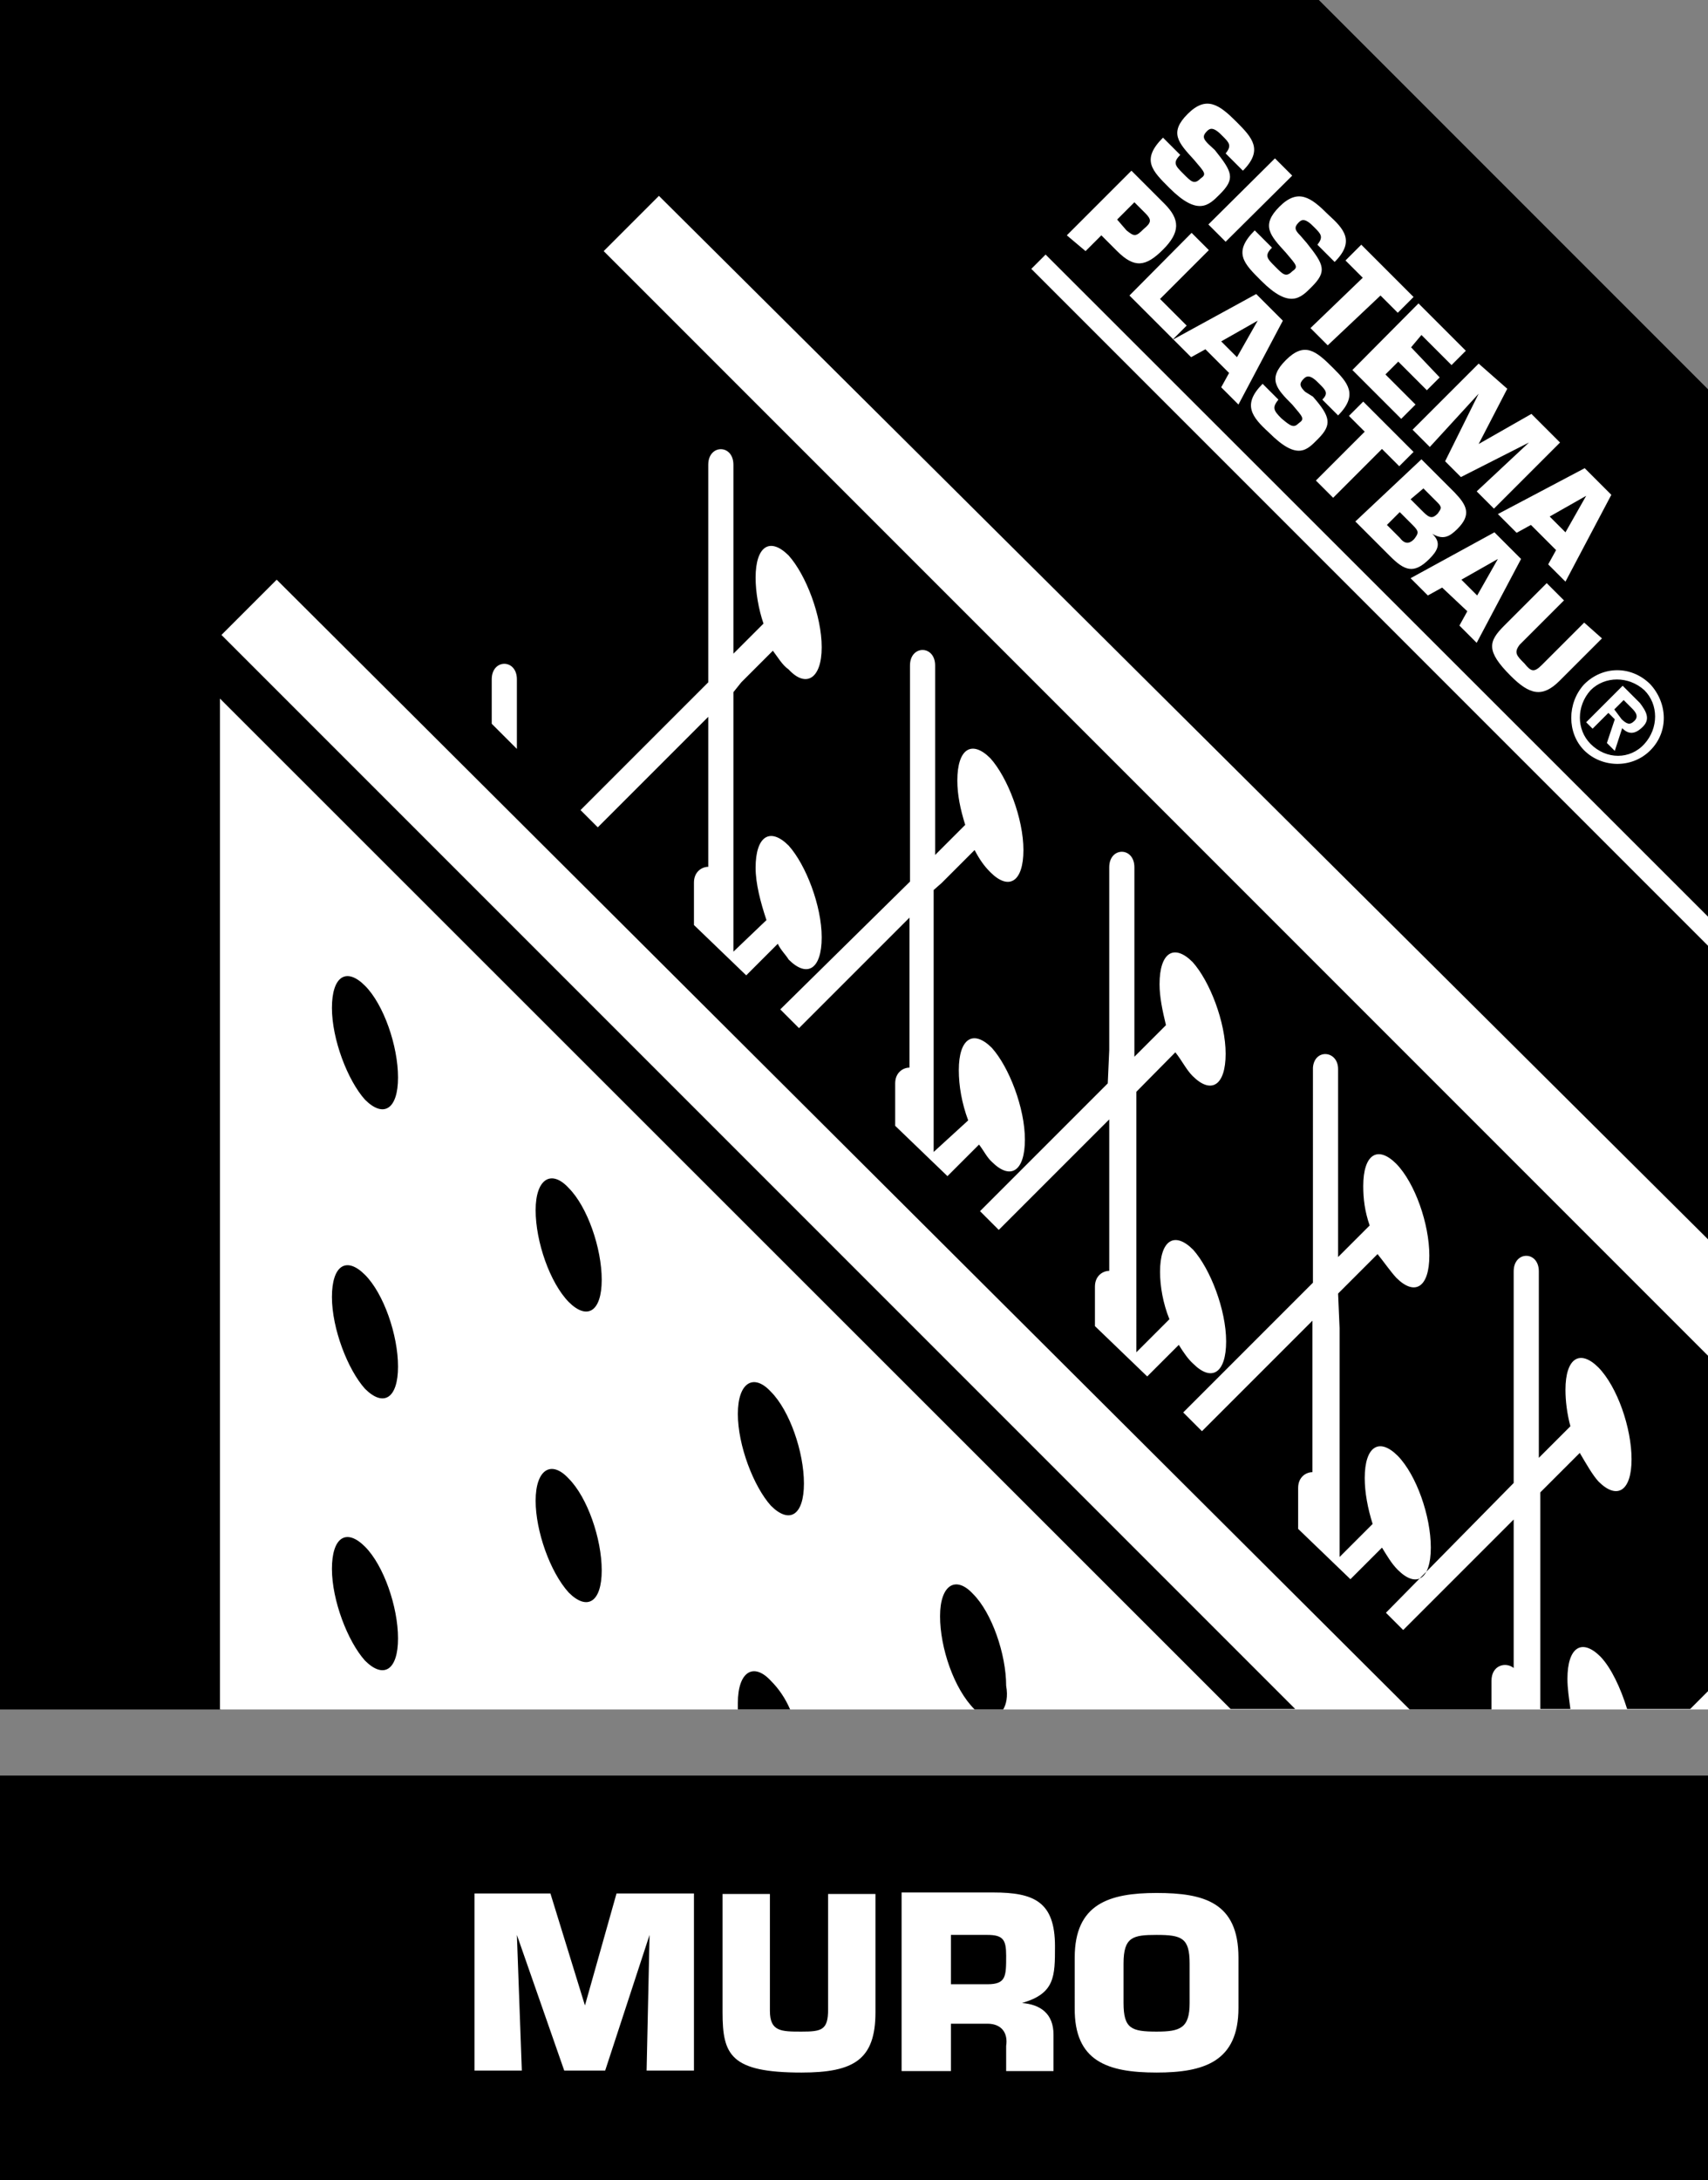
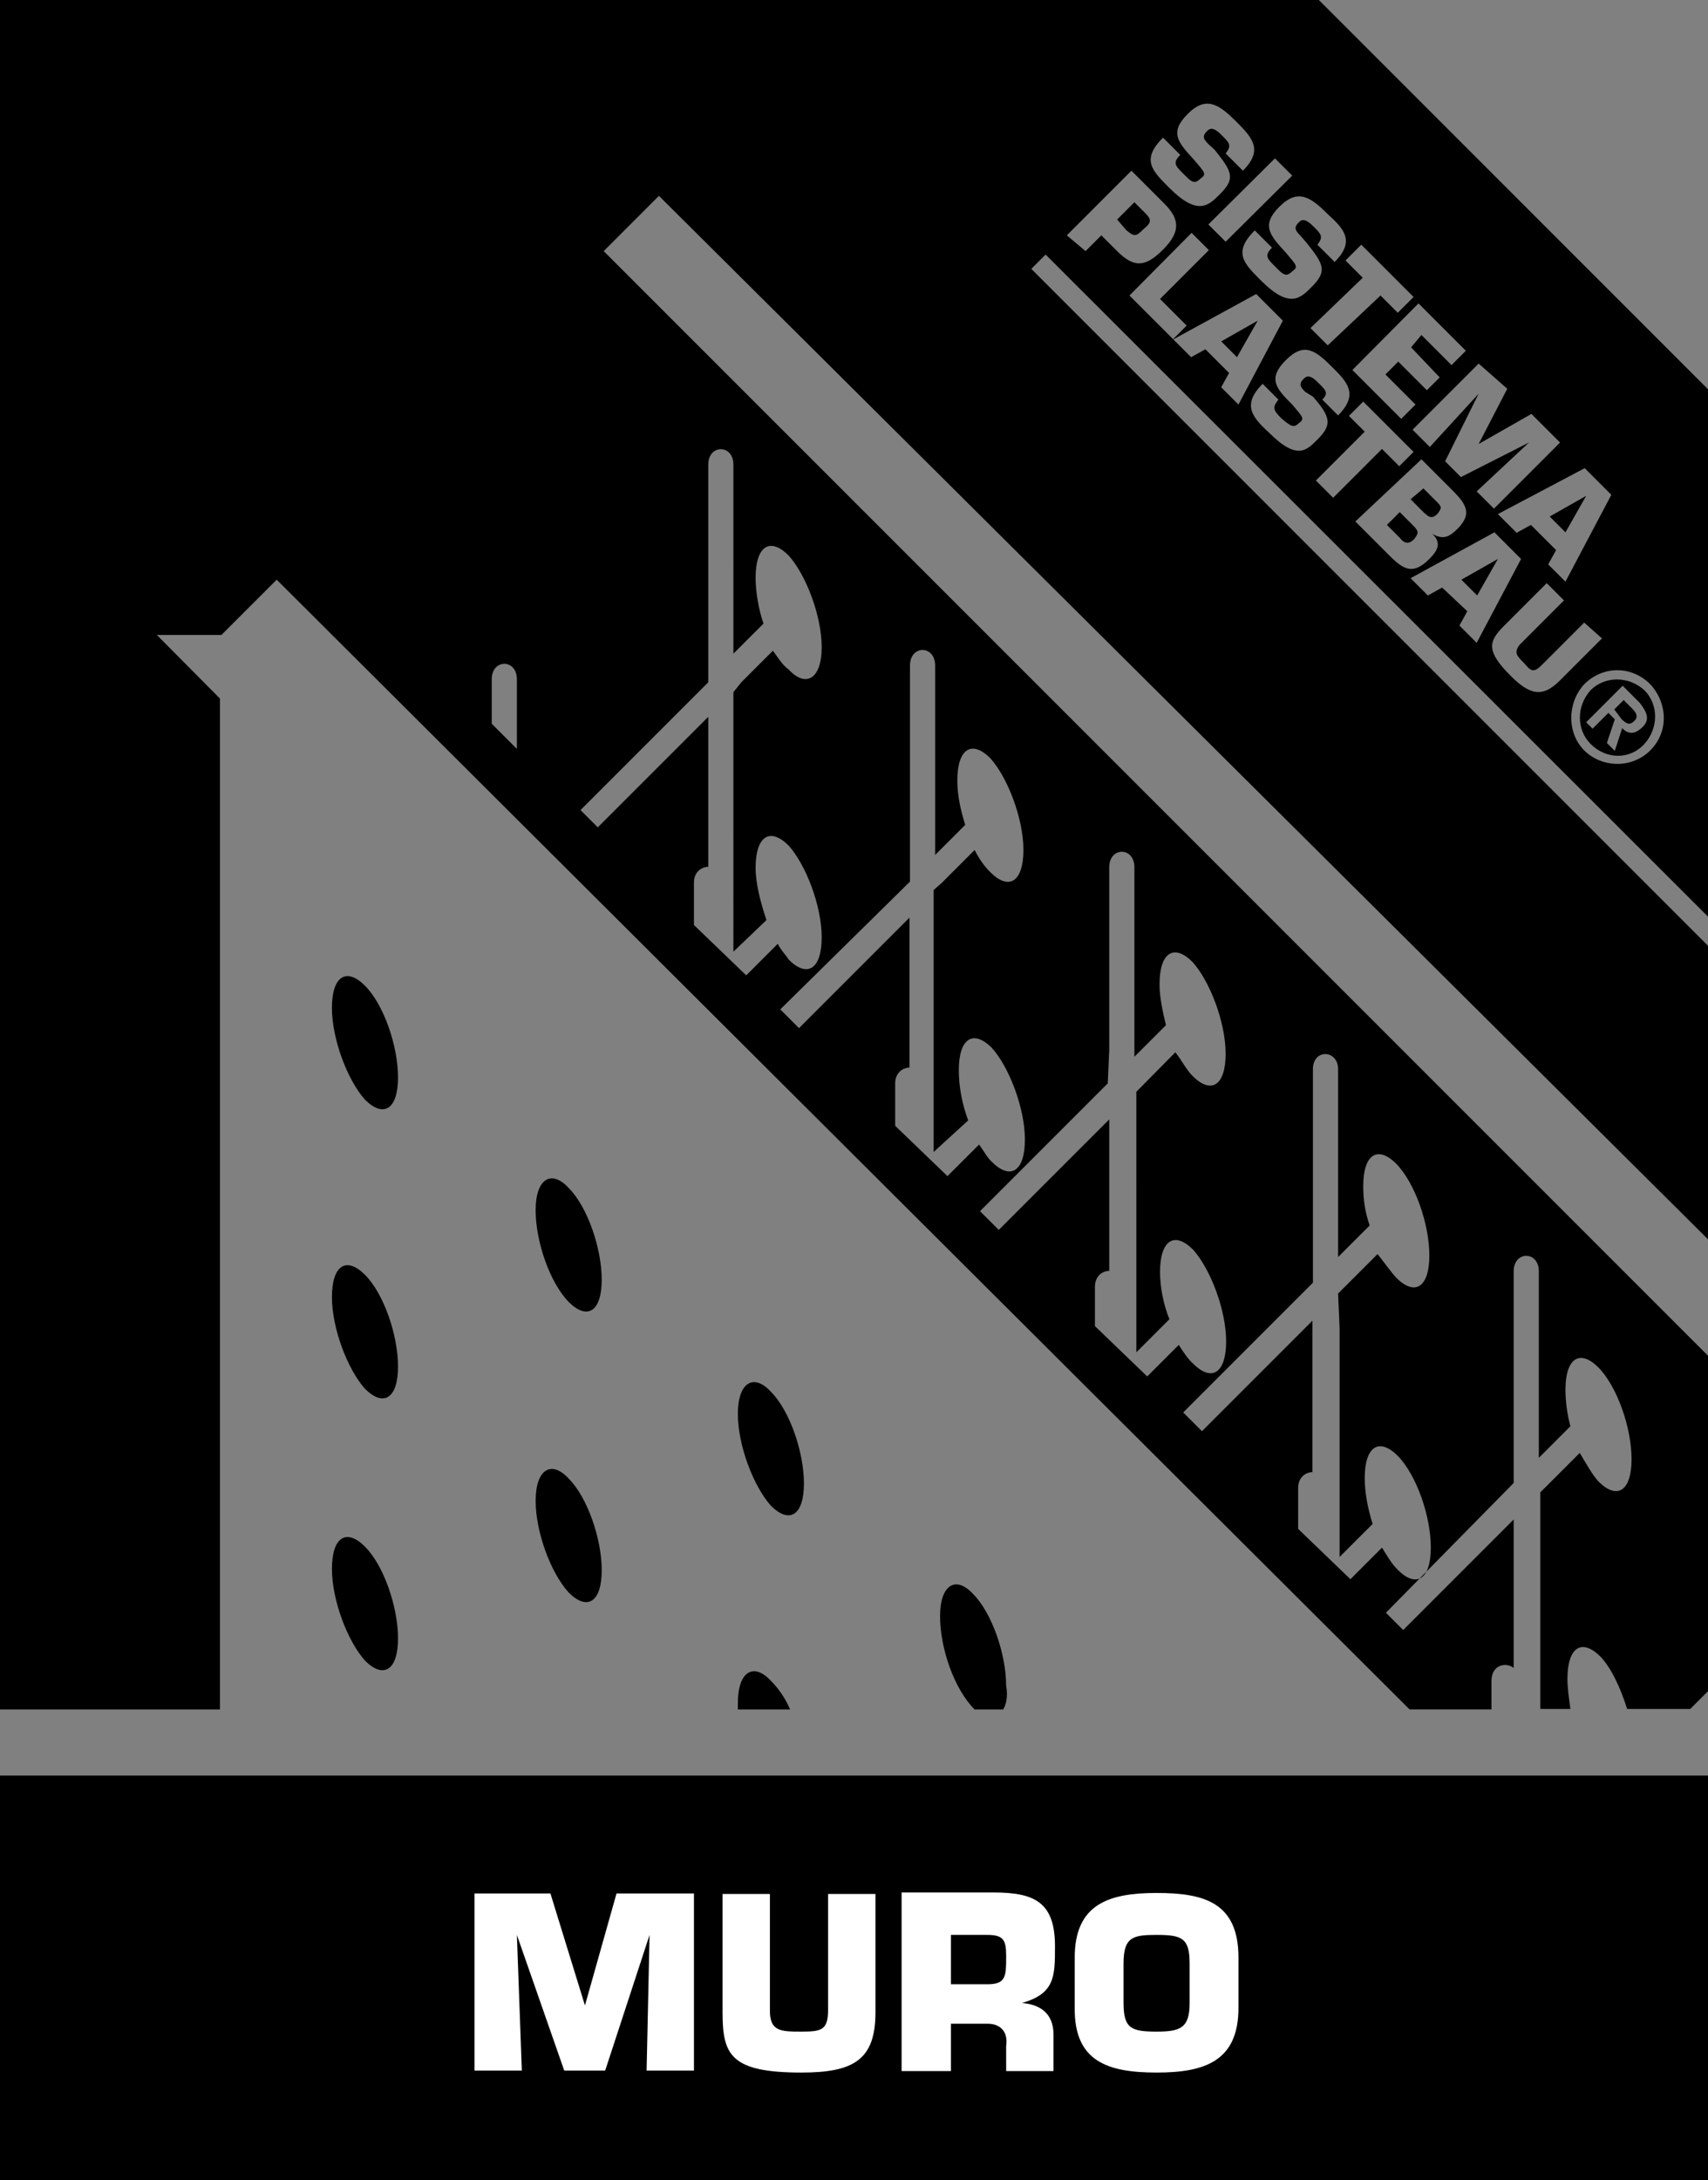
<svg xmlns="http://www.w3.org/2000/svg" version="1.1" id="Layer_1" x="0px" y="0px" viewBox="0 0 346.3 441.9" style="enable-background:new 0 0 346.3 441.9;" xml:space="preserve">
  <rect x="0" y="0" width="346.3" height="441.9" fill="#808080" stroke="none" />
  <style type="text/css">
	.st0{fill:#FFFFFF;}
	.st1{fill-rule:evenodd;clip-rule:evenodd;}
</style>
  <g>
-     <polygon class="st0" points="5.9,6.1 266.8,6.1 340.1,79.4 346.5,186.1 346.5,192.1 340.1,194.7 340.1,236 346.5,251.7    346.5,346.5 44.9,346.5 5.9,340  " />
    <rect x="5.9" y="366.3" class="st0" width="333.9" height="69.8" />
-     <path class="st1" d="M327.3,143.8l1.9-1.9l1.6,1.6c0.6,0.6,1.6,1.6,0.6,2.6c-1,1-1.6,0.6-2.6-0.3L327.3,143.8z M328.9,147.6   c1.3,1.3,2.6,1.3,4.2-0.3c1.6-1.6,0.6-3.2-0.6-4.8l-3.5-3.5l-7.4,7.4l1.3,1.3l3.2-3.2l1.3,1.3l-1.6,4.8l1.6,1.6L328.9,147.6z    M322.5,150.8c-2.9-2.9-2.9-7.7,0-10.9c2.9-2.9,7.7-2.9,10.9,0c2.9,2.9,2.9,7.7,0,10.9C330.5,154,325.7,154,322.5,150.8    M321.2,152.1c3.5,3.5,9.6,3.8,13.4,0c3.8-3.8,3.5-9.6,0-13.4c-3.8-3.8-9.6-3.8-13.4,0C317.7,142.5,317.7,148.6,321.2,152.1    M67.3,204.3c0-6.4,2.9-8.3,6.7-4.5c3.8,3.8,6.7,12.2,6.7,18.6s-2.9,8.3-6.7,4.5C70.5,219,67.3,210.7,67.3,204.3 M67.3,262.9   c0-6.4,2.9-8.3,6.7-4.5c3.8,3.8,6.7,12.2,6.7,18.6c0,6.4-2.9,8.3-6.7,4.5C70.5,277.6,67.3,269.3,67.3,262.9 M67.3,318   c0-6.4,2.9-8.3,6.7-4.5c3.8,3.8,6.7,12.2,6.7,18.6c0,6.4-2.9,8.3-6.7,4.5C70.5,332.7,67.3,324.4,67.3,318 M108.6,245.3   c0-6.4,3.2-8.3,6.7-4.5c3.8,3.8,6.7,12.2,6.7,18.6c0,6.4-2.9,8.3-6.7,4.5C111.5,260,108.6,251.7,108.6,245.3 M108.6,304.2   c0-6.4,3.2-8.3,6.7-4.5c3.8,3.8,6.7,12.2,6.7,18.6c0,6.4-2.9,8.3-6.7,4.5C111.5,318.6,108.6,310.3,108.6,304.2 M149.6,286.6   c0-6.4,3.2-8.3,6.7-4.5c3.8,3.8,6.7,12.2,6.7,18.6c0,6.4-2.9,8.3-6.7,4.5C152.8,301.3,149.6,293,149.6,286.6 M160.2,346.5h-10.6   v-1.3c0-6.4,3.2-8.3,6.7-4.5C157.9,342.3,159.2,344.2,160.2,346.5 M203.4,346.5h-5.8c-4.2-4.2-7-12.5-7-18.9s3.2-8.3,6.7-4.5   c3.8,3.8,6.7,12.2,6.7,18.6C204.4,343.9,204,345.5,203.4,346.5 M317.4,107.9l-3.2-3.2l7.4-4.2L317.4,107.9z M299.5,120.7l-3.2-3.2   l7.4-4.2L299.5,120.7z M283.8,103.8l2.6,2.6c1.3,1.3,1.3,1.6,0.3,2.9c-1,1-1.9,1-2.9-0.3l-2.6-2.6L283.8,103.8z M288.6,99l2.9,2.9   c1,1,0.6,1.3,0,2.2c-1,1-1.6,1-2.9-0.3l-2.6-2.6L288.6,99z M250.8,72.4l-3.2-3.2L255,65L250.8,72.4z M226.5,44.5L230,41l2.2,2.2   c1.3,1.3,1.3,1.9-0.3,3.2c-1.6,1.6-1.9,1.6-3.5,0.3L226.5,44.5z M99.7,146.7l5.1,5.1v-14.1c0-4.2-5.1-4.2-5.1,0V146.7z    M315.5,111.5l-1.6,2.9l3.5,3.5l9.3-17.6l-5.4-5.4l-17.6,9.3l3.8,3.8l2.9-1.6L315.5,111.5z M299.8,79.8L293,93.5l3.2,3.2l13.8-7   l-10.6,9.9l3.5,3.5l13.4-13.4l-5.8-5.8L299.8,90l5.8-11.2l-5.8-5.1l-13.4,13.4l3.5,3.5L299.8,79.8z M288.2,67.9l6.1,6.1l2.9-2.9   l-9.6-9.6L274.2,75l9.9,9.9L287,82l-6.1-6.1l2.6-2.6l5.8,5.8l2.6-2.6l-5.8-6.1L288.2,67.9z M279.9,59.9l3.5,3.5l3.2-3.2l-10.6-10.6   l-3.2,3.2l3.5,3.5l-10.6,10.2l3.5,3.5L279.9,59.9z M263.6,47.7c-1-1-1.3-1.6-0.3-2.6c0.6-0.6,1.3-1,3.2,1c1.3,1.3,1.9,1.9,0.6,3.5   l3.5,3.5c4.2-4.2,1.9-6.7-1.3-9.6c-3.5-3.5-6.1-5.4-9.9-1.6c-3.8,3.8-1.9,5.8,1.3,9.3c2.2,2.6,2.6,2.9,1.3,3.8   c-1.3,1.3-1.9,0.6-3.5-1c-1.6-1.6-2.2-2.2-0.6-3.8l-3.5-3.5c-4.5,4.5-2.2,6.7,1.3,10.2c5.8,5.8,8,3.5,10.2,1.3c3.2-3.2,2.6-4.5-1-9   L263.6,47.7z M262,35.6l-3.5-3.5L245,45.5l3.5,3.5L262,35.6z M245,29.2c-1-1-1.3-1.6-0.3-2.6c0.6-0.6,1.3-1,3.2,1   c1.3,1.3,1.9,1.9,0.6,3.5l3.5,3.5c4.2-4.2,1.9-6.7-1.3-9.9c-3.5-3.5-6.1-5.4-9.9-1.6s-1.9,5.8,1.3,9.3c2.2,2.6,2.6,2.9,1.3,3.8   c-1.3,1.3-1.9,0.6-3.5-1s-2.2-2.2-0.6-3.8l-3.5-3.5c-4.5,4.5-2.2,6.7,1.3,10.2c5.8,5.8,8,3.5,10.2,1.3c3.2-3.2,2.6-4.5-1-9   L245,29.2z M321.2,126.2l-8.6,8.6c-1.6,1.6-2.2,1.3-3.5-0.3c-1.6-1.6-2.2-2.2-1-3.8l9-9l-3.5-3.5l-8.6,8.6   c-3.2,3.2-3.8,5.1,1.3,10.2c3.8,3.8,6.4,4.5,9.9,1l8.6-8.6L321.2,126.2z M297.5,123.9l-1.6,2.9l3.5,3.5l9-17l-5.4-5.4l-17,9.3   l3.5,3.5l2.9-1.6L297.5,123.9z M274.8,105.7l7,7c2.9,2.9,4.8,3.8,8,0.6c1.6-1.6,2.6-3.2,0.6-5.1c2.2,1.3,3.5,0.6,5.1-1   c2.9-2.9,1.9-4.8-0.6-7.4l-6.7-6.7L274.8,105.7z M280.2,91l3.5,3.5l2.9-2.9l-10.2-10.2l-2.9,2.9l3.2,3.2l-9.9,9.9l3.5,3.5L280.2,91   z M264.6,79.4c-1-1-1.3-1.6-0.3-2.6c0.6-0.6,1.3-1,3.2,1c1.3,1.3,1.9,1.9,0.6,3.2l3.2,3.2c4.2-4.2,1.9-6.7-1-9.6   c-3.5-3.5-5.8-5.4-9.6-1.6c-3.8,3.8-1.9,5.8,1.3,9c2.2,2.6,2.6,2.9,1.3,3.8c-1,1-1.6,0.6-3.5-1c-1.6-1.6-1.9-2.2-0.6-3.8l-3.2-3.2   c-4.2,4.2-2.2,6.7,1.3,9.9c5.8,5.8,7.7,3.5,9.9,1.3c2.9-2.9,2.6-4.5-1-8.6L264.6,79.4z M229,59.9l12.5,12.5l2.9-1.6l4.8,4.8   l-1.6,2.9l3.5,3.5l9-17l-5.4-5.4l-17,9.3l2.9-2.9l-5.4-5.4l9.9-9.9l-3.5-3.5L229,59.9z M220.1,50.9l3.2-3.2l3.2,3.2   c3.5,3.5,5.8,3.2,9.3-0.3c3.5-3.5,3.5-6.1,0.3-9.3l-6.7-6.7l-13.1,13.1L220.1,50.9z M346.5,300.3v42.3l-3.8,3.8h-12.8   c-1.3-4.2-3.2-8.3-5.4-10.6c-3.8-3.8-6.7-1.9-6.7,4.5c0,1.9,0.3,3.8,0.6,6.1h-6.1v-39.7v-4.2l8-8c1.3,2.2,2.6,4.5,3.8,5.8   c3.8,3.8,6.7,1.9,6.7-4.5c0-6.4-2.9-14.7-6.7-18.6c-3.8-3.8-6.7-1.9-6.7,4.5c0,2.2,0.3,4.8,1,7.4l-6.4,6.4v-37.8   c0-4.2-5.1-4.2-5.1,0v36.8v6.1l-25.9,26.3l3.5,3.5l22.4-22.4v30.1c-1.6-1.3-4.5-0.6-4.5,2.6v5.8h-16.6L56.1,117.5l-11.2,11.2   l217.7,217.7h-13.1L44.6,141.6v204.9H-0.5V-0.6h267.3l79.7,79.7v106.9L212,51.6l-2.9,2.9l137.7,137.7v59.5L133.6,39.7l-11.2,11.2   l224.1,224.1V300.3z M279.3,254.2c1.3,1.6,2.6,3.5,3.8,4.8c3.8,3.8,6.7,1.9,6.7-4.5s-2.9-14.7-6.7-18.6c-3.8-3.8-6.7-1.9-6.7,4.5   c0,2.6,0.3,5.1,1.3,8l-6.4,6.4v-38.1c0-3.8-4.8-4.2-5.1-0.3V260l-26.3,26.3l3.8,3.8l22.4-22.4v30.7c-1.3,0-2.9,1-2.9,3.2v8.3   l10.6,10.2l6.4-6.4c1,1.6,1.9,3.2,3.2,4.5c3.8,3.8,6.7,1.9,6.7-4.5s-2.9-14.7-6.7-18.6c-3.8-3.8-6.7-1.9-6.7,4.5   c0,2.9,0.6,6.1,1.6,9.3l-6.7,6.7v-46.4l-0.3-7L279.3,254.2L279.3,254.2z M238.3,213.3c1.3,1.6,2.2,3.5,3.5,4.8   c3.8,3.8,6.7,1.9,6.7-4.5s-3.2-14.7-6.7-18.6c-3.8-3.8-6.7-1.9-6.7,4.5c0,2.6,0.6,5.4,1.3,8.3l-6.4,6.4v-38.4c0-4.2-5.1-4.2-5.1,0   v37.1l-0.3,6.7l-25.9,25.9l3.8,3.8l22.4-22.4v30.7c-1.3,0-2.9,1-2.9,3.2v8l10.6,10.2l6.4-6.4c1,1.6,1.9,2.9,2.9,3.8   c3.8,3.8,6.7,1.9,6.7-4.5s-3.2-14.7-6.7-18.6c-3.8-3.8-6.7-1.9-6.7,4.5c0,2.9,0.6,6.4,1.9,9.6l-6.7,6.7V228v-6.7L238.3,213.3   L238.3,213.3z M190.9,179l6.7-6.7c1,1.9,1.9,3.2,3.2,4.5c3.8,3.8,6.7,1.9,6.7-4.5c0-6.4-3.2-14.7-6.7-18.6   c-3.8-3.8-6.7-1.9-6.7,4.5c0,2.9,0.6,5.8,1.6,9l-6.1,6.1v-38.4c0-4.2-5.1-4.2-5.1,0V172v6.7l-26.3,25.9l3.8,3.8l22.4-22.4v30.4   c-1.3,0-2.9,1-2.9,3.2v8.6l10.6,10.2l6.4-6.4c1,1.3,1.6,2.6,2.6,3.5c3.8,3.8,6.7,1.9,6.7-4.5s-3.2-14.7-6.7-18.6   c-3.8-3.8-6.7-1.9-6.7,4.5c0,3.2,0.6,6.7,1.9,10.2l-7,6.4v-49.6v-3.5L190.9,179z M150.3,138.3l6.4-6.4c1,1.3,1.9,2.9,3.2,3.8   c3.5,3.8,6.7,1.9,6.7-4.5c0-6.4-3.2-14.7-6.7-18.6c-3.8-3.8-6.7-1.9-6.7,4.5c0,2.9,0.6,6.4,1.6,9.3l-6.1,6.1V94.2   c0-4.2-5.1-4.2-5.1,0v37.1v7l-25.9,25.9l3.5,3.5l22.4-22.4v30.4c-1.3,0-2.9,1-2.9,3.2v8.6l10.6,10.2l6.4-6.4   c0.6,1.3,1.6,2.2,2.2,3.2c3.8,3.8,6.7,1.9,6.7-4.5c0-6.4-3.2-14.7-6.7-18.6c-3.8-3.8-6.7-1.9-6.7,4.5c0,3.2,1,7,2.2,10.6l-6.7,6.4   V147v-3.5v-3.2L150.3,138.3z M234.5,411.8c-5.1,0-6.7-0.6-6.7-5.8v-8c0-5.4,1.9-5.8,6.7-5.8c5.1,0,6.7,0.6,6.7,5.8v8   C241.2,411.1,239.3,411.8,234.5,411.8 M192.8,401.8v-9.6h7.4c3.2,0,3.8,1,3.8,4.2c0,4.2,0,5.8-3.8,5.8h-7.4V401.8z M234.5,420.1   c9.6,0,16.6-2.2,16.6-13.1v-10.2c0-11.2-7-13.1-16.6-13.1s-16.6,2.2-16.6,13.1V407C217.8,417.8,224.5,420.1,234.5,420.1    M183.2,419.8h9.6v-9.6h7.4c2.9,0,4.2,1.9,3.8,4.5v5.1h9.6v-7.4c0-4.2-2.6-6.1-6.4-6.4c6.7-1.9,6.7-5.4,6.7-11.5   c0-9-4.2-10.9-12.5-10.9h-18.6v36.2H183.2z M167.9,383.9v23.4c0,4.2-1.3,4.5-5.4,4.5s-6.4,0-6.4-4.2v-23.7h-9.6v24   c0,8.6,1.6,12.2,16,12.2c10.6,0,15-2.6,15-12.2v-24C177.5,383.9,167.9,383.9,167.9,383.9z M104.8,392.2l9.6,27.5h8.3l9-27.5   l-0.6,27.5h9.6v-35.9H125l-6.4,22.7l-7-22.7H96.2v35.9h9.6L104.8,392.2z M-0.5,359.9h347.1v82.6H-0.5V359.9z" />
+     <path class="st1" d="M327.3,143.8l1.9-1.9l1.6,1.6c0.6,0.6,1.6,1.6,0.6,2.6c-1,1-1.6,0.6-2.6-0.3L327.3,143.8z M328.9,147.6   c1.3,1.3,2.6,1.3,4.2-0.3c1.6-1.6,0.6-3.2-0.6-4.8l-3.5-3.5l-7.4,7.4l1.3,1.3l3.2-3.2l1.3,1.3l-1.6,4.8l1.6,1.6L328.9,147.6z    M322.5,150.8c-2.9-2.9-2.9-7.7,0-10.9c2.9-2.9,7.7-2.9,10.9,0c2.9,2.9,2.9,7.7,0,10.9C330.5,154,325.7,154,322.5,150.8    M321.2,152.1c3.5,3.5,9.6,3.8,13.4,0c3.8-3.8,3.5-9.6,0-13.4c-3.8-3.8-9.6-3.8-13.4,0C317.7,142.5,317.7,148.6,321.2,152.1    M67.3,204.3c0-6.4,2.9-8.3,6.7-4.5c3.8,3.8,6.7,12.2,6.7,18.6s-2.9,8.3-6.7,4.5C70.5,219,67.3,210.7,67.3,204.3 M67.3,262.9   c0-6.4,2.9-8.3,6.7-4.5c3.8,3.8,6.7,12.2,6.7,18.6c0,6.4-2.9,8.3-6.7,4.5C70.5,277.6,67.3,269.3,67.3,262.9 M67.3,318   c0-6.4,2.9-8.3,6.7-4.5c3.8,3.8,6.7,12.2,6.7,18.6c0,6.4-2.9,8.3-6.7,4.5C70.5,332.7,67.3,324.4,67.3,318 M108.6,245.3   c0-6.4,3.2-8.3,6.7-4.5c3.8,3.8,6.7,12.2,6.7,18.6c0,6.4-2.9,8.3-6.7,4.5C111.5,260,108.6,251.7,108.6,245.3 M108.6,304.2   c0-6.4,3.2-8.3,6.7-4.5c3.8,3.8,6.7,12.2,6.7,18.6c0,6.4-2.9,8.3-6.7,4.5C111.5,318.6,108.6,310.3,108.6,304.2 M149.6,286.6   c0-6.4,3.2-8.3,6.7-4.5c3.8,3.8,6.7,12.2,6.7,18.6c0,6.4-2.9,8.3-6.7,4.5C152.8,301.3,149.6,293,149.6,286.6 M160.2,346.5h-10.6   v-1.3c0-6.4,3.2-8.3,6.7-4.5C157.9,342.3,159.2,344.2,160.2,346.5 M203.4,346.5h-5.8c-4.2-4.2-7-12.5-7-18.9s3.2-8.3,6.7-4.5   c3.8,3.8,6.7,12.2,6.7,18.6C204.4,343.9,204,345.5,203.4,346.5 M317.4,107.9l-3.2-3.2l7.4-4.2L317.4,107.9z M299.5,120.7l-3.2-3.2   l7.4-4.2L299.5,120.7z M283.8,103.8l2.6,2.6c1.3,1.3,1.3,1.6,0.3,2.9c-1,1-1.9,1-2.9-0.3l-2.6-2.6L283.8,103.8z M288.6,99l2.9,2.9   c1,1,0.6,1.3,0,2.2c-1,1-1.6,1-2.9-0.3l-2.6-2.6L288.6,99z M250.8,72.4l-3.2-3.2L255,65L250.8,72.4z M226.5,44.5L230,41l2.2,2.2   c1.3,1.3,1.3,1.9-0.3,3.2c-1.6,1.6-1.9,1.6-3.5,0.3L226.5,44.5z M99.7,146.7l5.1,5.1v-14.1c0-4.2-5.1-4.2-5.1,0V146.7z    M315.5,111.5l-1.6,2.9l3.5,3.5l9.3-17.6l-5.4-5.4l-17.6,9.3l3.8,3.8l2.9-1.6L315.5,111.5z M299.8,79.8L293,93.5l3.2,3.2l13.8-7   l-10.6,9.9l3.5,3.5l13.4-13.4l-5.8-5.8L299.8,90l5.8-11.2l-5.8-5.1l-13.4,13.4l3.5,3.5L299.8,79.8z M288.2,67.9l6.1,6.1l2.9-2.9   l-9.6-9.6L274.2,75l9.9,9.9L287,82l-6.1-6.1l2.6-2.6l5.8,5.8l2.6-2.6l-5.8-6.1L288.2,67.9z M279.9,59.9l3.5,3.5l3.2-3.2l-10.6-10.6   l-3.2,3.2l3.5,3.5l-10.6,10.2l3.5,3.5L279.9,59.9z M263.6,47.7c-1-1-1.3-1.6-0.3-2.6c0.6-0.6,1.3-1,3.2,1c1.3,1.3,1.9,1.9,0.6,3.5   l3.5,3.5c4.2-4.2,1.9-6.7-1.3-9.6c-3.5-3.5-6.1-5.4-9.9-1.6c-3.8,3.8-1.9,5.8,1.3,9.3c2.2,2.6,2.6,2.9,1.3,3.8   c-1.3,1.3-1.9,0.6-3.5-1c-1.6-1.6-2.2-2.2-0.6-3.8l-3.5-3.5c-4.5,4.5-2.2,6.7,1.3,10.2c5.8,5.8,8,3.5,10.2,1.3c3.2-3.2,2.6-4.5-1-9   L263.6,47.7z M262,35.6l-3.5-3.5L245,45.5l3.5,3.5L262,35.6z M245,29.2c-1-1-1.3-1.6-0.3-2.6c0.6-0.6,1.3-1,3.2,1   c1.3,1.3,1.9,1.9,0.6,3.5l3.5,3.5c4.2-4.2,1.9-6.7-1.3-9.9c-3.5-3.5-6.1-5.4-9.9-1.6s-1.9,5.8,1.3,9.3c2.2,2.6,2.6,2.9,1.3,3.8   c-1.3,1.3-1.9,0.6-3.5-1s-2.2-2.2-0.6-3.8l-3.5-3.5c-4.5,4.5-2.2,6.7,1.3,10.2c5.8,5.8,8,3.5,10.2,1.3c3.2-3.2,2.6-4.5-1-9   L245,29.2z M321.2,126.2l-8.6,8.6c-1.6,1.6-2.2,1.3-3.5-0.3c-1.6-1.6-2.2-2.2-1-3.8l9-9l-3.5-3.5l-8.6,8.6   c-3.2,3.2-3.8,5.1,1.3,10.2c3.8,3.8,6.4,4.5,9.9,1l8.6-8.6L321.2,126.2z M297.5,123.9l-1.6,2.9l3.5,3.5l9-17l-5.4-5.4l-17,9.3   l3.5,3.5l2.9-1.6L297.5,123.9z M274.8,105.7l7,7c2.9,2.9,4.8,3.8,8,0.6c1.6-1.6,2.6-3.2,0.6-5.1c2.2,1.3,3.5,0.6,5.1-1   c2.9-2.9,1.9-4.8-0.6-7.4l-6.7-6.7L274.8,105.7z M280.2,91l3.5,3.5l2.9-2.9l-10.2-10.2l-2.9,2.9l3.2,3.2l-9.9,9.9l3.5,3.5L280.2,91   z M264.6,79.4c-1-1-1.3-1.6-0.3-2.6c0.6-0.6,1.3-1,3.2,1c1.3,1.3,1.9,1.9,0.6,3.2l3.2,3.2c4.2-4.2,1.9-6.7-1-9.6   c-3.5-3.5-5.8-5.4-9.6-1.6c-3.8,3.8-1.9,5.8,1.3,9c2.2,2.6,2.6,2.9,1.3,3.8c-1,1-1.6,0.6-3.5-1c-1.6-1.6-1.9-2.2-0.6-3.8l-3.2-3.2   c-4.2,4.2-2.2,6.7,1.3,9.9c5.8,5.8,7.7,3.5,9.9,1.3c2.9-2.9,2.6-4.5-1-8.6L264.6,79.4z M229,59.9l12.5,12.5l2.9-1.6l4.8,4.8   l-1.6,2.9l3.5,3.5l9-17l-5.4-5.4l-17,9.3l2.9-2.9l-5.4-5.4l9.9-9.9l-3.5-3.5L229,59.9z M220.1,50.9l3.2-3.2l3.2,3.2   c3.5,3.5,5.8,3.2,9.3-0.3c3.5-3.5,3.5-6.1,0.3-9.3l-6.7-6.7l-13.1,13.1L220.1,50.9z M346.5,300.3v42.3l-3.8,3.8h-12.8   c-1.3-4.2-3.2-8.3-5.4-10.6c-3.8-3.8-6.7-1.9-6.7,4.5c0,1.9,0.3,3.8,0.6,6.1h-6.1v-39.7v-4.2l8-8c1.3,2.2,2.6,4.5,3.8,5.8   c3.8,3.8,6.7,1.9,6.7-4.5c0-6.4-2.9-14.7-6.7-18.6c-3.8-3.8-6.7-1.9-6.7,4.5c0,2.2,0.3,4.8,1,7.4l-6.4,6.4v-37.8   c0-4.2-5.1-4.2-5.1,0v36.8v6.1l-25.9,26.3l3.5,3.5l22.4-22.4v30.1c-1.6-1.3-4.5-0.6-4.5,2.6v5.8h-16.6L56.1,117.5l-11.2,11.2   h-13.1L44.6,141.6v204.9H-0.5V-0.6h267.3l79.7,79.7v106.9L212,51.6l-2.9,2.9l137.7,137.7v59.5L133.6,39.7l-11.2,11.2   l224.1,224.1V300.3z M279.3,254.2c1.3,1.6,2.6,3.5,3.8,4.8c3.8,3.8,6.7,1.9,6.7-4.5s-2.9-14.7-6.7-18.6c-3.8-3.8-6.7-1.9-6.7,4.5   c0,2.6,0.3,5.1,1.3,8l-6.4,6.4v-38.1c0-3.8-4.8-4.2-5.1-0.3V260l-26.3,26.3l3.8,3.8l22.4-22.4v30.7c-1.3,0-2.9,1-2.9,3.2v8.3   l10.6,10.2l6.4-6.4c1,1.6,1.9,3.2,3.2,4.5c3.8,3.8,6.7,1.9,6.7-4.5s-2.9-14.7-6.7-18.6c-3.8-3.8-6.7-1.9-6.7,4.5   c0,2.9,0.6,6.1,1.6,9.3l-6.7,6.7v-46.4l-0.3-7L279.3,254.2L279.3,254.2z M238.3,213.3c1.3,1.6,2.2,3.5,3.5,4.8   c3.8,3.8,6.7,1.9,6.7-4.5s-3.2-14.7-6.7-18.6c-3.8-3.8-6.7-1.9-6.7,4.5c0,2.6,0.6,5.4,1.3,8.3l-6.4,6.4v-38.4c0-4.2-5.1-4.2-5.1,0   v37.1l-0.3,6.7l-25.9,25.9l3.8,3.8l22.4-22.4v30.7c-1.3,0-2.9,1-2.9,3.2v8l10.6,10.2l6.4-6.4c1,1.6,1.9,2.9,2.9,3.8   c3.8,3.8,6.7,1.9,6.7-4.5s-3.2-14.7-6.7-18.6c-3.8-3.8-6.7-1.9-6.7,4.5c0,2.9,0.6,6.4,1.9,9.6l-6.7,6.7V228v-6.7L238.3,213.3   L238.3,213.3z M190.9,179l6.7-6.7c1,1.9,1.9,3.2,3.2,4.5c3.8,3.8,6.7,1.9,6.7-4.5c0-6.4-3.2-14.7-6.7-18.6   c-3.8-3.8-6.7-1.9-6.7,4.5c0,2.9,0.6,5.8,1.6,9l-6.1,6.1v-38.4c0-4.2-5.1-4.2-5.1,0V172v6.7l-26.3,25.9l3.8,3.8l22.4-22.4v30.4   c-1.3,0-2.9,1-2.9,3.2v8.6l10.6,10.2l6.4-6.4c1,1.3,1.6,2.6,2.6,3.5c3.8,3.8,6.7,1.9,6.7-4.5s-3.2-14.7-6.7-18.6   c-3.8-3.8-6.7-1.9-6.7,4.5c0,3.2,0.6,6.7,1.9,10.2l-7,6.4v-49.6v-3.5L190.9,179z M150.3,138.3l6.4-6.4c1,1.3,1.9,2.9,3.2,3.8   c3.5,3.8,6.7,1.9,6.7-4.5c0-6.4-3.2-14.7-6.7-18.6c-3.8-3.8-6.7-1.9-6.7,4.5c0,2.9,0.6,6.4,1.6,9.3l-6.1,6.1V94.2   c0-4.2-5.1-4.2-5.1,0v37.1v7l-25.9,25.9l3.5,3.5l22.4-22.4v30.4c-1.3,0-2.9,1-2.9,3.2v8.6l10.6,10.2l6.4-6.4   c0.6,1.3,1.6,2.2,2.2,3.2c3.8,3.8,6.7,1.9,6.7-4.5c0-6.4-3.2-14.7-6.7-18.6c-3.8-3.8-6.7-1.9-6.7,4.5c0,3.2,1,7,2.2,10.6l-6.7,6.4   V147v-3.5v-3.2L150.3,138.3z M234.5,411.8c-5.1,0-6.7-0.6-6.7-5.8v-8c0-5.4,1.9-5.8,6.7-5.8c5.1,0,6.7,0.6,6.7,5.8v8   C241.2,411.1,239.3,411.8,234.5,411.8 M192.8,401.8v-9.6h7.4c3.2,0,3.8,1,3.8,4.2c0,4.2,0,5.8-3.8,5.8h-7.4V401.8z M234.5,420.1   c9.6,0,16.6-2.2,16.6-13.1v-10.2c0-11.2-7-13.1-16.6-13.1s-16.6,2.2-16.6,13.1V407C217.8,417.8,224.5,420.1,234.5,420.1    M183.2,419.8h9.6v-9.6h7.4c2.9,0,4.2,1.9,3.8,4.5v5.1h9.6v-7.4c0-4.2-2.6-6.1-6.4-6.4c6.7-1.9,6.7-5.4,6.7-11.5   c0-9-4.2-10.9-12.5-10.9h-18.6v36.2H183.2z M167.9,383.9v23.4c0,4.2-1.3,4.5-5.4,4.5s-6.4,0-6.4-4.2v-23.7h-9.6v24   c0,8.6,1.6,12.2,16,12.2c10.6,0,15-2.6,15-12.2v-24C177.5,383.9,167.9,383.9,167.9,383.9z M104.8,392.2l9.6,27.5h8.3l9-27.5   l-0.6,27.5h9.6v-35.9H125l-6.4,22.7l-7-22.7H96.2v35.9h9.6L104.8,392.2z M-0.5,359.9h347.1v82.6H-0.5V359.9z" />
  </g>
</svg>